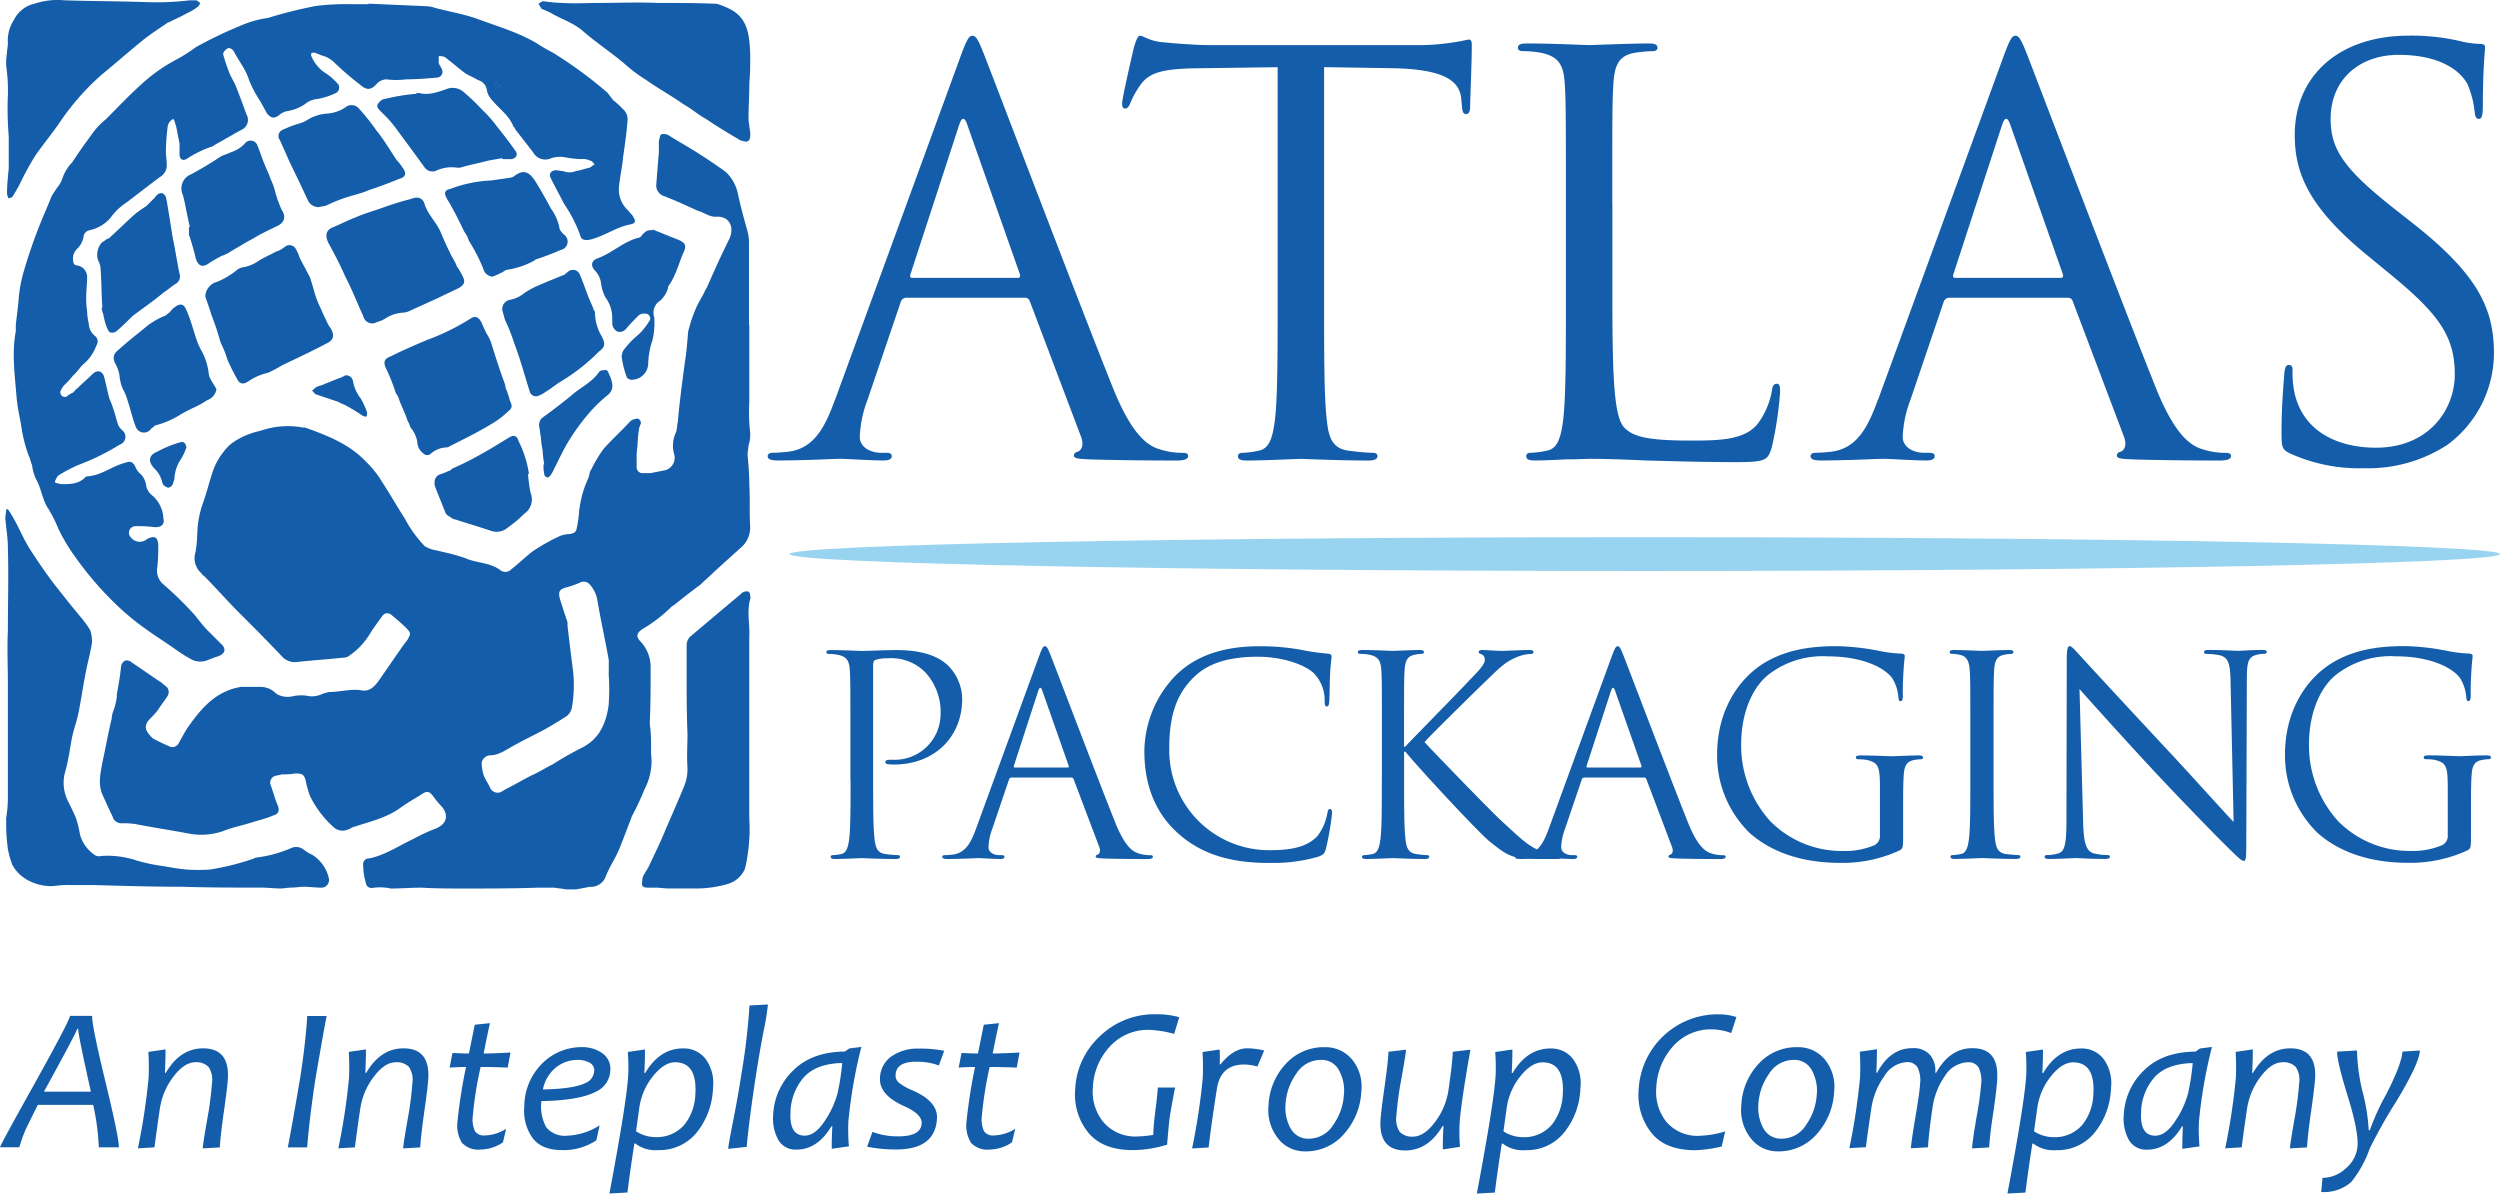
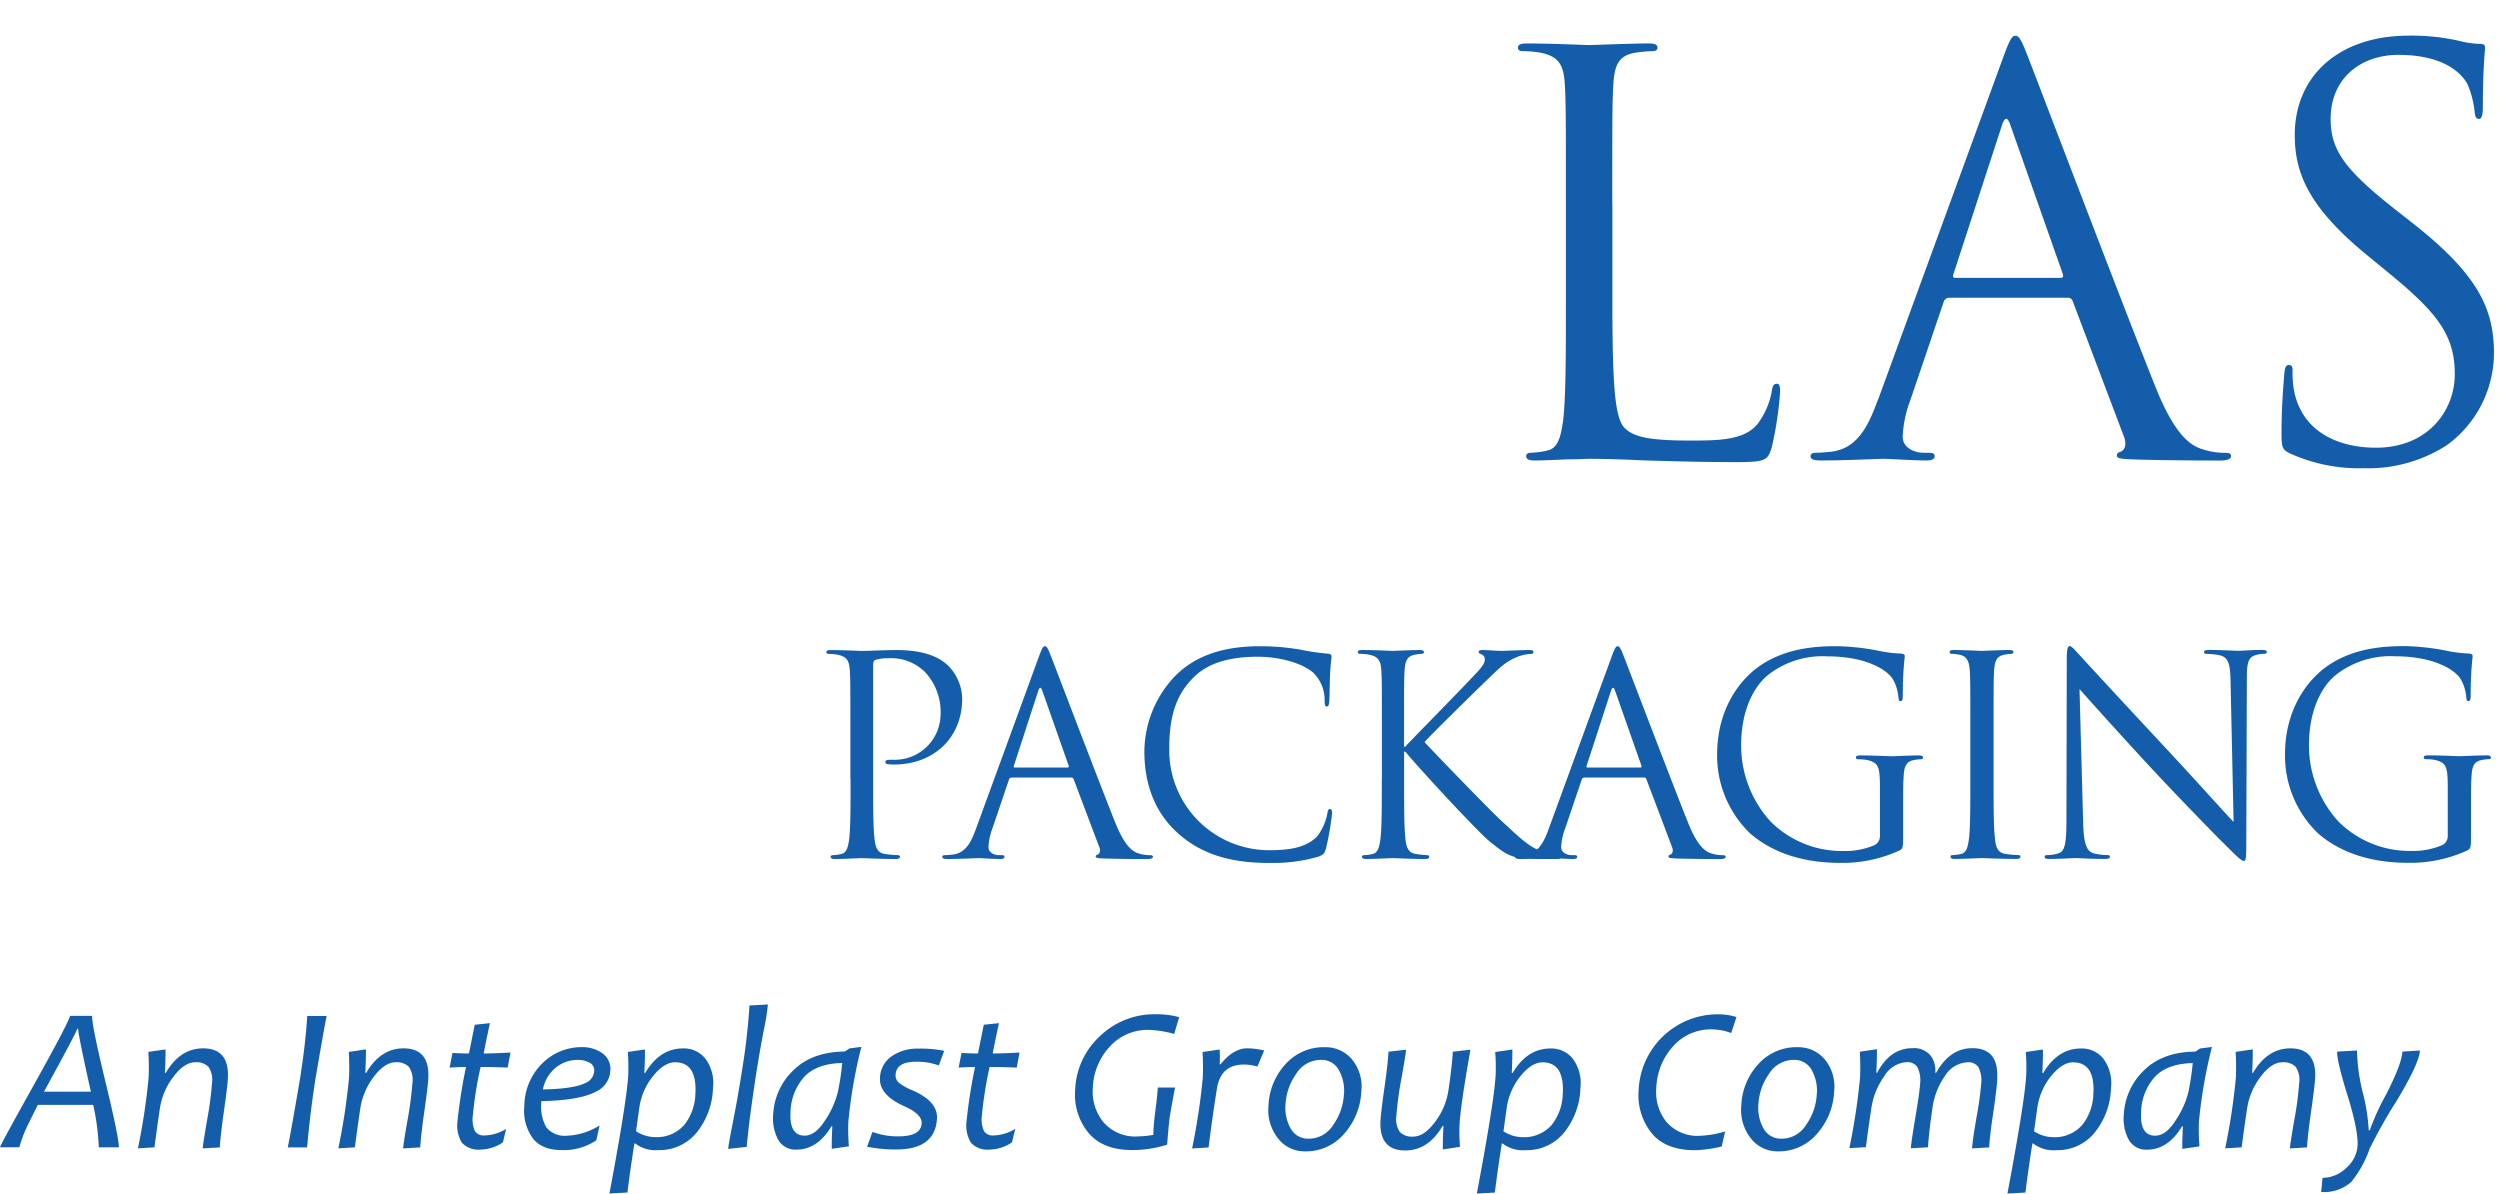
<svg xmlns="http://www.w3.org/2000/svg" width="409.64" height="195.571" viewBox="0 0 409.64 195.571">
  <g id="Layer_x0020_1" transform="translate(0.01 -0.02)">
    <g id="_3063804325392">
-       <path id="Path_1" data-name="Path 1" d="M269.51,88.04c77.38,0,140.12,1.24,140.12,2.77s-62.74,2.77-140.12,2.77-140.12-1.24-140.12-2.77S192.12,88.04,269.51,88.04Z" fill="#98d4f0" fill-rule="evenodd" />
-       <path id="Path_2" data-name="Path 2" d="M136.8,65.53c-1.63,4.52-3.44,7.96-7.59,8.5-.72.09-1.99.18-2.62.18-.45,0-.81.18-.81.54,0,.54.54.72,1.72.72,4.25,0,9.22-.27,10.21-.27s4.88.27,7.05.27c.81,0,1.35-.18,1.35-.72,0-.36-.27-.54-.9-.54h-.9c-1.54,0-3.44-.81-3.44-2.62a18.935,18.935,0,0,1,1.27-6.06l5.43-16a.948.948,0,0,1,.9-.72h19.44a.787.787,0,0,1,.81.54l8.41,22.24c.54,1.44,0,2.26-.54,2.44-.36.09-.63.27-.63.64,0,.54.99.54,2.71.63,6.24.18,12.84.18,14.19.18.99,0,1.81-.18,1.81-.72,0-.45-.36-.54-.9-.54a11.775,11.775,0,0,1-3.62-.54c-1.9-.54-4.52-1.99-7.77-10.03-5.52-13.74-19.71-51.08-21.07-54.51-1.08-2.8-1.45-3.26-1.99-3.26s-.9.54-1.99,3.53L136.81,65.55Zm12.66-19.98c-.27,0-.45-.18-.27-.64l7.96-24.41q.675-2.025,1.35,0l8.59,24.41c.09.36.09.64-.36.64Z" fill="#145daa" />
-       <path id="Path_3" data-name="Path 3" d="M216.94,11.02l11.38.18c8.66.18,10.83,2.26,11.1,4.97l.09,1c.09,1.27.27,1.54.72,1.54.38,0,.65-.36.65-1.18,0-.99.27-7.23.27-9.94,0-.54,0-1.08-.45-1.08-.36,0-1.19.27-2.55.45a36.271,36.271,0,0,1-6.4.45H197.86c-1.08,0-4.52-.18-7.14-.45-2.44-.18-3.34-1.09-3.98-1.09-.36,0-.72,1.18-.9,1.72-.18.72-1.99,8.5-1.99,9.4,0,.54.18.81.45.81.36,0,.63-.18.9-.9a15.391,15.391,0,0,1,1.54-2.8c1.45-2.17,3.62-2.8,9.22-2.89l13.38-.18V49.27c0,8.68,0,15.82-.45,19.62-.36,2.62-.81,4.61-2.62,4.97a14,14,0,0,1-2.71.36c-.54,0-.72.27-.72.54,0,.54.45.72,1.45.72,2.71,0,8.41-.27,8.86-.27s6.13.27,11.1.27c1,0,1.45-.27,1.45-.72,0-.27-.18-.54-.72-.54a39.824,39.824,0,0,1-4.07-.36c-2.7-.36-3.24-2.35-3.51-4.97-.45-3.79-.45-10.94-.45-19.62V11.03Z" fill="#145daa" />
      <path id="Path_4" data-name="Path 4" d="M264.17,33.35c0-14.1,0-16.63.18-19.53.18-3.16.9-4.7,3.53-5.15a21.385,21.385,0,0,1,2.98-.27c.36,0,.72-.18.72-.54,0-.54-.45-.72-1.45-.72-2.71,0-9.31.27-9.76.27s-6.15-.27-10.21-.27c-.99,0-1.45.18-1.45.72,0,.36.36.54.72.54a16.942,16.942,0,0,1,3.07.27c2.98.63,3.71,2.08,3.89,5.15.18,2.89.18,5.42.18,19.53V49.26c0,8.68,0,15.82-.45,19.62-.36,2.62-.81,4.61-2.62,4.97a14,14,0,0,1-2.71.36c-.54,0-.72.27-.72.54,0,.54.45.72,1.45.72,1.36,0,3.34-.09,5.15-.18,1.81,0,3.34-.09,3.71-.09,2.62,0,5.42.09,9.22.27,3.8.09,8.5.27,15.01.27,4.79,0,5.06-.36,5.7-2.44a58.245,58.245,0,0,0,1.36-9.04c0-.99-.09-1.36-.54-1.36-.54,0-.72.45-.81,1.17a12.677,12.677,0,0,1-2.35,5.43c-2.17,2.62-6.15,2.71-10.94,2.71-7.05,0-9.4-.63-10.85-2.08-1.63-1.63-1.99-7.41-1.99-20.7V33.34Z" fill="#145daa" />
      <path id="Path_5" data-name="Path 5" d="M307.69,65.53c-1.63,4.52-3.44,7.96-7.59,8.5-.72.09-1.99.18-2.62.18-.45,0-.82.18-.82.54,0,.54.54.72,1.72.72,4.25,0,9.22-.27,10.21-.27s4.88.27,7.05.27c.81,0,1.36-.18,1.36-.72,0-.36-.27-.54-.9-.54h-.9c-1.54,0-3.44-.81-3.44-2.62a18.936,18.936,0,0,1,1.27-6.06l5.43-16a.948.948,0,0,1,.9-.72H338.8a.787.787,0,0,1,.81.54l8.41,22.24c.54,1.44,0,2.26-.54,2.44-.36.09-.63.27-.63.64,0,.54.99.54,2.71.63,6.24.18,12.84.18,14.19.18.99,0,1.81-.18,1.81-.72,0-.45-.36-.54-.9-.54a11.775,11.775,0,0,1-3.62-.54c-1.9-.54-4.52-1.99-7.77-10.03-5.51-13.74-19.71-51.08-21.06-54.51-1.08-2.8-1.45-3.26-1.99-3.26s-.9.54-1.99,3.53L307.71,65.55Zm12.66-19.98c-.27,0-.45-.18-.27-.64l7.96-24.41c.45-1.35.9-1.35,1.36,0l8.59,24.41c.09.36.09.64-.36.64H320.36Z" fill="#145daa" />
      <path id="Path_6" data-name="Path 6" d="M387.31,76.74a23.8,23.8,0,0,0,13.65-3.8,18.719,18.719,0,0,0,7.68-15.01c0-7.23-2.53-12.84-13.2-21.25l-2.53-1.99c-8.68-6.78-11.03-10.03-11.03-15.19,0-6.6,4.88-10.49,11.12-10.49,8.32,0,10.76,3.8,11.3,4.79a15.536,15.536,0,0,1,1.17,4.52c.09.72.18,1.18.72,1.18.45,0,.63-.63.63-2.08,0-6.15.36-9.13.36-9.58s-.18-.63-.9-.63a14.789,14.789,0,0,1-3.16-.45,35.205,35.205,0,0,0-8.41-.9c-11.48,0-18.71,6.6-18.71,16.27,0,6.15,2.17,11.75,11.75,19.62l4.07,3.34c7.77,6.42,10.4,10.03,10.4,16.27,0,5.79-4.25,12.02-12.93,12.02-6.06,0-12.02-2.53-13.38-9.22a15.988,15.988,0,0,1-.27-3.34c0-.72-.09-.99-.64-.99-.45,0-.63.45-.72,1.45-.09,1.44-.45,5.06-.45,9.58,0,2.44.09,2.8,1.35,3.44a27.436,27.436,0,0,0,12.12,2.44Z" fill="#145daa" />
      <path id="Path_7" data-name="Path 7" d="M139.36,127.64c0,4.35,0,7.93-.22,9.83-.18,1.31-.41,2.31-1.32,2.49a7.048,7.048,0,0,1-1.36.18c-.27,0-.36.14-.36.27,0,.27.23.36.72.36,1.36,0,4.21-.14,4.35-.14.23,0,3.08.14,5.57.14.5,0,.72-.14.72-.36,0-.14-.09-.27-.36-.27a20,20,0,0,1-2.04-.18c-1.36-.18-1.63-1.18-1.77-2.49-.23-1.9-.23-5.48-.23-9.83V109.02c0-.45.09-.77.36-.86a5.627,5.627,0,0,1,1.95-.27,7.88,7.88,0,0,1,6.21,2.27,9.586,9.586,0,0,1,2.53,6.97,7.514,7.514,0,0,1-7.83,7.38c-.95,0-1.22.04-1.22.41,0,.22.27.32.5.32a5.988,5.988,0,0,0,.95.05c6.43,0,11.14-4.35,11.14-10.78a7.854,7.854,0,0,0-2.27-5.39c-.72-.68-2.76-2.58-8.43-2.58-2.08,0-4.71.14-5.71.14-.36,0-3.08-.14-5.12-.14-.5,0-.73.09-.73.36,0,.18.18.27.36.27a8.48,8.48,0,0,1,1.54.14c1.5.32,1.86,1.04,1.95,2.58.09,1.45.09,2.72.09,9.78v7.97Zm20.56,8.15c-.81,2.27-1.72,3.99-3.81,4.26-.36.04-1,.09-1.31.09-.22,0-.41.09-.41.27,0,.27.27.36.86.36,2.13,0,4.62-.14,5.12-.14s2.45.14,3.53.14c.41,0,.68-.09.68-.36,0-.18-.14-.27-.45-.27h-.45c-.77,0-1.72-.41-1.72-1.31a9.7,9.7,0,0,1,.63-3.03l2.72-8.02a.472.472,0,0,1,.45-.36h9.74a.4.4,0,0,1,.41.27l4.21,11.14c.27.72,0,1.13-.27,1.22-.18.04-.32.14-.32.32,0,.27.5.27,1.36.32,3.13.09,6.43.09,7.11.09.5,0,.9-.09.9-.36,0-.23-.18-.27-.45-.27a6.045,6.045,0,0,1-1.81-.27c-.95-.27-2.27-1-3.89-5.03-2.76-6.88-9.87-25.59-10.55-27.31-.54-1.4-.72-1.63-1-1.63s-.45.27-1,1.76L159.92,135.8Zm6.34-10.01c-.13,0-.22-.09-.13-.32l3.98-12.23c.23-.68.46-.68.68,0l4.3,12.23c.05.18.05.32-.18.32Zm41.67,15.63a26.352,26.352,0,0,0,8.15-1.04c.82-.36.91-.45,1.18-1.31a47.64,47.64,0,0,0,1-5.8c0-.36-.09-.68-.32-.68-.27,0-.36.18-.45.68a8.637,8.637,0,0,1-1.68,3.81c-1.81,1.85-4.48,2.26-7.88,2.26a16.36,16.36,0,0,1-16.35-16.58c0-4.62.77-8.65,4.08-11.82,1.59-1.54,4.39-3.3,10.42-3.3,3.98,0,7.47,1.22,9.06,2.58a6.26,6.26,0,0,1,1.9,4.62c0,.63.04.95.36.95.27,0,.36-.27.41-.95s.05-3.17.14-4.66c.09-1.63.22-2.17.22-2.54,0-.27-.09-.46-.59-.5a38.562,38.562,0,0,1-4.62-.68,38.6,38.6,0,0,0-6.57-.54c-6.98,0-11.1,2.13-13.82,4.85a18.078,18.078,0,0,0-5.07,12.36c0,4.3,1.09,9.47,5.48,13.41,3.58,3.22,8.15,4.89,14.95,4.89Zm18.48-13.77c0,4.35,0,7.93-.22,9.83-.18,1.31-.41,2.31-1.31,2.49a7.048,7.048,0,0,1-1.36.18c-.27,0-.36.14-.36.27,0,.27.23.36.73.36,1.36,0,3.99-.14,4.35-.14s2.99.14,5.21.14c.5,0,.73-.14.73-.36,0-.14-.09-.27-.36-.27a15.775,15.775,0,0,1-1.77-.18c-1.36-.18-1.63-1.18-1.77-2.49-.22-1.9-.22-5.48-.22-9.83V123.2h.22c2.17,2.67,11.78,13.04,13.82,14.72,1.95,1.54,3.08,2.54,5.48,2.76,1,.09,1.86.09,3.13.09h2.31c.77,0,1-.14,1-.36,0-.18-.27-.27-.59-.27a8.322,8.322,0,0,1-2.81-.59c-2.17-.9-2.94-1.63-6.75-5.16-1.86-1.72-11.28-11.46-12.46-12.77.95-1.13,8.83-8.83,9.96-9.92,2.04-1.95,3.04-3.08,4.89-3.89a6.707,6.707,0,0,1,2.54-.64c.36,0,.45-.09.45-.32s-.18-.32-.68-.32c-1.13,0-4.12.14-4.35.14-1.09,0-2.49-.14-3.4-.14-.32,0-.54.09-.54.32,0,.18.18.27.41.36a.9.9,0,0,1,.59.95c0,.77-1.18,1.95-2.45,3.26-1.63,1.77-9.83,10.1-10.6,10.96h-.18v-2.72c0-7.07,0-8.33.09-9.78.09-1.59.45-2.35,1.68-2.58a6.917,6.917,0,0,1,1.13-.14c.18,0,.36-.09.36-.27,0-.27-.23-.36-.73-.36-1.36,0-3.99.14-4.39.14-.27,0-2.95-.14-4.98-.14-.5,0-.73.09-.73.36,0,.18.18.27.36.27a8.48,8.48,0,0,1,1.54.14c1.49.32,1.86,1.04,1.95,2.58.09,1.45.09,2.72.09,9.78v7.97Zm27.36,8.15c-.81,2.27-1.72,3.99-3.81,4.26-.36.04-1,.09-1.31.09-.22,0-.41.09-.41.27,0,.27.27.36.86.36,2.13,0,4.62-.14,5.12-.14s2.45.14,3.53.14c.41,0,.68-.09.68-.36,0-.18-.14-.27-.46-.27h-.45c-.77,0-1.72-.41-1.72-1.31a9.464,9.464,0,0,1,.64-3.03l2.72-8.02a.472.472,0,0,1,.45-.36h9.74a.4.4,0,0,1,.41.27l4.21,11.14c.27.72,0,1.13-.27,1.22-.18.04-.32.14-.32.32,0,.27.5.27,1.36.32,3.12.09,6.43.09,7.11.09.5,0,.9-.09.9-.36,0-.23-.18-.27-.45-.27a6.044,6.044,0,0,1-1.81-.27c-.95-.27-2.27-1-3.89-5.03-2.76-6.88-9.87-25.59-10.55-27.31-.54-1.4-.72-1.63-1-1.63s-.45.27-1,1.76L253.77,135.8Zm6.34-10.01c-.13,0-.22-.09-.13-.32l3.98-12.23c.23-.68.45-.68.68,0l4.3,12.23c.05.18.05.32-.18.32Zm47.92,11.14a1.657,1.657,0,0,1-.91,1.59,12.347,12.347,0,0,1-5.16.95,16.486,16.486,0,0,1-11.87-4.85,18.452,18.452,0,0,1-4.8-12.55c0-5.3,1.86-9.42,4.48-11.5a14.454,14.454,0,0,1,9.69-2.99c5.84,0,9.51,1.95,10.64,3.67a6.866,6.866,0,0,1,.95,2.99c.05.41.09.68.32.68.32,0,.41-.23.41-.95a56.649,56.649,0,0,1,.32-6.43c0-.18-.09-.36-.54-.41a21.668,21.668,0,0,1-3.67-.45,38.93,38.93,0,0,0-6.93-.77c-3.49,0-7.97.32-12.05,2.85-4.03,2.54-7.56,7.66-7.56,14.9a17.7,17.7,0,0,0,5.39,12.91c5.03,4.39,11.46,4.85,14.9,4.85a22.368,22.368,0,0,0,9.6-2.04c.54-.32.59-.41.59-2.45v-5.07c0-1.9,0-3.26.09-4.71.09-1.59.45-2.35,1.68-2.58a6.571,6.571,0,0,1,1.13-.13c.18,0,.36-.09.36-.27,0-.27-.23-.36-.72-.36-1.36,0-4.21.14-4.44.14s-3.08-.14-5.12-.14c-.5,0-.72.09-.72.36,0,.18.18.27.36.27a8.495,8.495,0,0,1,1.54.13c1.81.5,2.04,1,2.04,4.67v7.7Zm18.62-17.26c0-7.07,0-8.33.09-9.78.09-1.59.45-2.35,1.67-2.58a6.917,6.917,0,0,1,1.13-.14c.18,0,.36-.09.36-.27,0-.27-.23-.36-.72-.36-1.36,0-4.21.14-4.44.14s-3.08-.14-4.57-.14c-.5,0-.72.09-.72.36,0,.18.18.27.36.27a6.152,6.152,0,0,1,1.4.18c1,.23,1.45,1,1.54,2.54.09,1.45.09,2.72.09,9.78v7.97c0,4.35,0,7.93-.22,9.83-.18,1.31-.41,2.31-1.31,2.49a7.048,7.048,0,0,1-1.36.18c-.27,0-.36.14-.36.27,0,.27.23.36.73.36,1.36,0,4.21-.14,4.44-.14s3.08.14,5.57.14c.5,0,.72-.14.72-.36,0-.14-.09-.27-.36-.27a20,20,0,0,1-2.04-.18c-1.36-.18-1.63-1.18-1.77-2.49-.23-1.9-.23-5.48-.23-9.83v-7.97Zm14.06-6.75c1.45,1.63,6.56,7.34,11.81,13,4.8,5.16,11.31,11.82,11.81,12.27,2.4,2.4,2.95,2.9,3.32,2.9.32,0,.41-.22.41-3.21l.09-26.54c0-2.72.18-3.71,1.68-4.03a3.872,3.872,0,0,1,1.09-.14c.32,0,.5-.13.5-.32,0-.27-.32-.32-.82-.32-1.86,0-3.35.14-3.86.14s-2.67-.14-4.7-.14c-.54,0-.9.04-.9.32,0,.18.05.32.36.32a12.143,12.143,0,0,1,2.21.23c1.4.36,1.72,1.36,1.77,4.3l.5,23.01c-1.45-1.49-6.38-7.02-10.86-11.82-6.97-7.47-13.71-14.77-14.39-15.54-.45-.45-1.23-1.45-1.59-1.45s-.5.5-.5,2.27l-.05,25.95c0,4.12-.23,5.44-1.36,5.75a6.333,6.333,0,0,1-1.85.27c-.23,0-.36.09-.36.27,0,.32.27.36.72.36,2.04,0,3.94-.14,4.36-.14s2.22.14,4.79.14c.54,0,.82-.09.82-.36,0-.18-.14-.27-.36-.27a10.24,10.24,0,0,1-2.26-.27c-1.22-.36-1.68-1.54-1.77-5.25l-.59-21.69Zm60.36,24a1.657,1.657,0,0,1-.91,1.59,12.347,12.347,0,0,1-5.16.95,16.486,16.486,0,0,1-11.87-4.85,18.452,18.452,0,0,1-4.8-12.55c0-5.3,1.86-9.42,4.48-11.5a14.454,14.454,0,0,1,9.69-2.99c5.85,0,9.51,1.95,10.65,3.67a7,7,0,0,1,.95,2.99c.04.41.09.68.32.68.32,0,.41-.23.41-.95a56.649,56.649,0,0,1,.32-6.43c0-.18-.09-.36-.54-.41a21.668,21.668,0,0,1-3.67-.45,38.93,38.93,0,0,0-6.93-.77c-3.49,0-7.97.32-12.05,2.85-4.03,2.54-7.56,7.66-7.56,14.9a17.7,17.7,0,0,0,5.39,12.91c5.03,4.39,11.46,4.85,14.9,4.85a22.368,22.368,0,0,0,9.6-2.04c.54-.32.59-.41.59-2.45v-5.07c0-1.9,0-3.26.09-4.71.09-1.59.45-2.35,1.68-2.58a6.676,6.676,0,0,1,1.13-.13c.18,0,.36-.09.36-.27,0-.27-.23-.36-.72-.36-1.36,0-4.21.14-4.44.14s-3.08-.14-5.12-.14c-.5,0-.73.09-.73.36,0,.18.18.27.36.27a8.495,8.495,0,0,1,1.54.13c1.81.5,2.04,1,2.04,4.67v7.7Z" fill="#145daa" />
      <path id="Path_8" data-name="Path 8" d="M19.47,188.02H16.18a39.414,39.414,0,0,0-.92-6.96H6.2c-.54,1.04-1.01,1.99-1.42,2.84a20.925,20.925,0,0,0-1.62,4.11H-.01q.105-.48,5.75-10.58c3.71-6.68,5.62-10.32,5.72-10.95h3.63q-.075,1.485,2.18,10.8t2.19,10.73Zm-4.59-9.12q-2.13-9.555-2.08-10.32h-.15q-.075.51-5.46,10.32h7.69Zm22.45-2.18c-.04.87-.26,2.65-.64,5.32s-.61,4.68-.68,5.99l-2.8.16c.02-.49.26-2.04.72-4.68a53.932,53.932,0,0,0,.79-5.98,3.816,3.816,0,0,0-.56-2.69,2.771,2.771,0,0,0-2.17-.76c-1.19,0-2.39.78-3.58,2.36a11.311,11.311,0,0,0-2.22,5.2c-.37,2.47-.66,4.6-.89,6.38l-2.71.16a105.536,105.536,0,0,0,1.75-11.57,40.765,40.765,0,0,0-.04-4.23l2.81-.41c.01.97-.02,2.26-.1,3.85h.14q2.355-4.02,6.12-4.02,4.32,0,4.06,4.91ZM53.51,166.5q-.42,2.04-1.82,10.22-.81,5.205-1.27,10.12l-.11,1.19H47.14q.51-2.445,2.02-11.31.915-5.85,1.17-10.22h3.18Zm16.66,10.22c-.04.87-.26,2.65-.64,5.32s-.61,4.68-.68,5.99l-2.8.16c.02-.49.26-2.04.72-4.68a53.932,53.932,0,0,0,.79-5.98,3.816,3.816,0,0,0-.56-2.69,2.771,2.771,0,0,0-2.17-.76c-1.19,0-2.39.78-3.58,2.36a11.311,11.311,0,0,0-2.22,5.2c-.37,2.47-.66,4.6-.89,6.38l-2.71.16a105.536,105.536,0,0,0,1.75-11.57,40.764,40.764,0,0,0-.04-4.23l2.81-.41c.01.97-.02,2.26-.1,3.85h.14q2.355-4.02,6.12-4.02,4.32,0,4.06,4.91ZM82.92,185l-.52,2.2a6.677,6.677,0,0,1-3.63,1.18,3.678,3.678,0,0,1-3.1-1.12,5.46,5.46,0,0,1-.71-3.57,85.429,85.429,0,0,1,1.39-8.84c-.58,0-1.48.03-2.69.1l.47-2.4q1.545.09,2.7.09c.09-.45.41-2.02.95-4.71l2.49-.26c-.25,1.12-.6,2.78-1.03,4.97,1.02,0,2.49-.05,4.4-.16l-.46,2.47c-1.81-.07-3.3-.1-4.44-.1a60.951,60.951,0,0,0-1.27,7.95,4.644,4.644,0,0,0,.35,2.58,1.734,1.734,0,0,0,1.58.69A7.016,7.016,0,0,0,82.91,185Zm17.07-9.55a3.939,3.939,0,0,1-2.24,3.39c-1.8.99-4.82,1.53-9.04,1.6a6.944,6.944,0,0,0,.81,4.32,3.91,3.91,0,0,0,3.41,1.35,10.731,10.731,0,0,0,5.31-1.69l-.54,2.45a9.607,9.607,0,0,1-5.61,1.6q-3.375,0-4.86-2.02a7.67,7.67,0,0,1-1.33-5.13,9.958,9.958,0,0,1,3.04-7.15,9.084,9.084,0,0,1,6.29-2.57,5.708,5.708,0,0,1,3.49,1.02,3.144,3.144,0,0,1,1.28,2.83Zm-2.63.06a1.4,1.4,0,0,0-.74-1.35,4.027,4.027,0,0,0-2.06-.47,5.656,5.656,0,0,0-3.41,1.19,6.1,6.1,0,0,0-2.2,3.65q5.07-.09,7.01-1.07a2.248,2.248,0,0,0,1.39-1.95Zm19.46,2.68a12.121,12.121,0,0,1-2.66,7.38,7.81,7.81,0,0,1-6.29,2.9,5.443,5.443,0,0,1-3.8-1.09h-.13q-.72,4.59-1.14,8.04l-2.95.16q2.865-15.24,3.08-19.45a32.515,32.515,0,0,0-.07-3.74l2.81-.41c.01.91-.02,2.2-.1,3.85h.14q2.385-4.02,6.19-4.02a4.487,4.487,0,0,1,3.71,1.73,6.723,6.723,0,0,1,1.22,4.66Zm-2.88.99c.17-3.4-.93-5.1-3.33-5.1-1.19,0-2.4.76-3.62,2.27a10.65,10.65,0,0,0-2.26,5.28l-.52,3.75a5.823,5.823,0,0,0,3.06.96,5.989,5.989,0,0,0,4.83-1.99,8.435,8.435,0,0,0,1.83-5.18Zm11.88-14.58a41.209,41.209,0,0,1-.72,4.42q-.66,3.45-1.16,6.67-1.2,7.725-1.6,12.25l-3.03.33c.02-.46.29-1.93.78-4.42s.98-5.2,1.44-8.16a108.412,108.412,0,0,0,1.27-10.92l3.02-.16Zm15.31,6.97A80,80,0,0,0,139,183.78a32.14,32.14,0,0,0,.09,4.07l-2.81.41c-.02-.98.02-2.21.09-3.68h-.15q-2.295,3.81-5.73,3.81a3.226,3.226,0,0,1-2.97-1.59,7.318,7.318,0,0,1-.84-4.16,10.732,10.732,0,0,1,3.26-7.2q3.045-3.06,8.48-3.12l.75-.51,1.97-.25Zm-3.14,2.63q-4.2.09-6.24,2.29a9.009,9.009,0,0,0-2.23,5.84c-.13,2.51.65,3.77,2.32,3.77q1.755,0,3.36-2.52a14.629,14.629,0,0,0,2.06-4.56,39.071,39.071,0,0,0,.73-4.82Zm16.71-2-.87,2.4a10.609,10.609,0,0,0-3.77-.61c-2.14,0-3.25.72-3.32,2.15a1.535,1.535,0,0,0,.55,1.3,9.217,9.217,0,0,0,2.26,1.26q4.11,1.8,3.97,4.57c-.17,3.4-2.4,5.09-6.68,5.1a24.311,24.311,0,0,1-4.77-.45l.88-2.43a11.741,11.741,0,0,0,4.23.73c2.48,0,3.76-.71,3.83-2.14.05-.99-.89-1.92-2.83-2.79q-4.14-1.86-4-4.58a4.451,4.451,0,0,1,1.92-3.62,7.4,7.4,0,0,1,4.31-1.25,19.962,19.962,0,0,1,4.28.36ZM166.34,185l-.53,2.2a6.652,6.652,0,0,1-3.63,1.18,3.678,3.678,0,0,1-3.1-1.12,5.522,5.522,0,0,1-.71-3.57,85.431,85.431,0,0,1,1.39-8.84c-.58,0-1.48.03-2.69.1l.47-2.4q1.545.09,2.7.09c.09-.45.41-2.02.95-4.71l2.49-.26c-.25,1.12-.6,2.78-1.03,4.97,1.02,0,2.49-.05,4.4-.16l-.46,2.47c-1.81-.07-3.3-.1-4.44-.1a62.778,62.778,0,0,0-1.27,7.95,4.739,4.739,0,0,0,.35,2.58,1.734,1.734,0,0,0,1.58.69,7.016,7.016,0,0,0,3.51-1.07Zm26.87-18.31-.82,2.74a18.221,18.221,0,0,0-4.11-.66,8.4,8.4,0,0,0-6.47,2.77,10.429,10.429,0,0,0-2.75,6.72,7.891,7.891,0,0,0,1.74,5.64,6.884,6.884,0,0,0,5.66,2.33,18.175,18.175,0,0,0,2.51-.25c0-.24.01-.54.03-.88.04-.77.15-1.91.35-3.44s.31-2.67.35-3.44h2.84c-.15.66-.43,2.19-.85,4.61-.11.69-.26,2.27-.46,4.75a19.116,19.116,0,0,1-5.65.89q-4.92,0-7.28-2.88a9.88,9.88,0,0,1-2.14-6.98,12.594,12.594,0,0,1,4.06-8.81,12.844,12.844,0,0,1,9.14-3.59,13.85,13.85,0,0,1,3.84.48Zm13.93,5.46-1.12,2.63a7.937,7.937,0,0,0-2.2-.33c-2.52,0-4,1.3-4.42,3.9q-.9,5.655-1.37,9.69l-2.71.16a105.536,105.536,0,0,0,1.75-11.57,40.766,40.766,0,0,0-.04-4.23l2.81-.41c.04.9.04,1.72.01,2.43h.13c1.41-1.76,2.87-2.63,4.38-2.63a12.607,12.607,0,0,1,2.77.36Zm15.91,6.66a11.177,11.177,0,0,1-2.76,6.93,8.236,8.236,0,0,1-6.49,2.94,5.493,5.493,0,0,1-4.37-2.09,7.47,7.47,0,0,1-1.59-5.41,10.634,10.634,0,0,1,2.74-6.74,8.393,8.393,0,0,1,6.53-2.83,5.629,5.629,0,0,1,4.37,1.95,7,7,0,0,1,1.58,5.25Zm-2.84.48a6.865,6.865,0,0,0-.85-3.95,3.19,3.19,0,0,0-2.95-1.65,4.757,4.757,0,0,0-4.05,2.31,9.5,9.5,0,0,0-1.73,5,6.919,6.919,0,0,0,.86,3.96,3.246,3.246,0,0,0,2.98,1.64,4.705,4.705,0,0,0,4.01-2.31,9.46,9.46,0,0,0,1.72-5ZM240.93,172q-1.62,9.2-1.78,12.2a29.772,29.772,0,0,0,.07,3.74l-2.81.42c-.02-.97.02-2.26.1-3.85h-.14q-2.355,4.02-6.12,4.02c-2.87,0-4.23-1.64-4.06-4.91.05-.87.26-2.64.64-5.31s.61-4.65.67-5.96l2.88-.33c-.02.47-.28,2.05-.76,4.74a53.074,53.074,0,0,0-.82,6.05,3.83,3.83,0,0,0,.56,2.69,2.771,2.771,0,0,0,2.17.76c1.2,0,2.4-.79,3.58-2.37a11.287,11.287,0,0,0,2.21-5.19c.4-2.69.65-4.81.72-6.35l2.87-.33Zm18.02,6.2a12.121,12.121,0,0,1-2.66,7.38,7.81,7.81,0,0,1-6.29,2.9,5.46,5.46,0,0,1-3.8-1.09h-.13q-.72,4.59-1.14,8.04l-2.95.16q2.865-15.24,3.08-19.45a32.517,32.517,0,0,0-.07-3.74l2.81-.41c.01.91-.02,2.2-.1,3.85h.14c1.59-2.68,3.66-4.02,6.19-4.02a4.487,4.487,0,0,1,3.71,1.73,6.723,6.723,0,0,1,1.22,4.66Zm-2.88.99c.17-3.4-.93-5.1-3.33-5.1-1.19,0-2.4.76-3.62,2.27a10.65,10.65,0,0,0-2.26,5.28l-.52,3.75a5.823,5.823,0,0,0,3.06.96,5.989,5.989,0,0,0,4.83-1.99,8.5,8.5,0,0,0,1.83-5.18Zm28.45-12.53-.86,2.63a9.4,9.4,0,0,0-3.11-.6,8.254,8.254,0,0,0-6.46,2.82,10.74,10.74,0,0,0-2.71,6.82,7.788,7.788,0,0,0,1.67,5.53,6.708,6.708,0,0,0,5.55,2.26,16.2,16.2,0,0,0,4.07-.71l-.57,2.47a21.988,21.988,0,0,1-4.33.61c-3.28,0-5.68-.95-7.2-2.87a9.91,9.91,0,0,1-2.08-6.95,12.986,12.986,0,0,1,13.13-12.45,10,10,0,0,1,2.91.45Zm16.01,12.15a11.177,11.177,0,0,1-2.76,6.93,8.236,8.236,0,0,1-6.49,2.94,5.493,5.493,0,0,1-4.37-2.09,7.474,7.474,0,0,1-1.6-5.41,10.634,10.634,0,0,1,2.74-6.74,8.393,8.393,0,0,1,6.53-2.83,5.629,5.629,0,0,1,4.37,1.95,7,7,0,0,1,1.58,5.25Zm-2.84.48a6.866,6.866,0,0,0-.85-3.95,3.19,3.19,0,0,0-2.95-1.65,4.757,4.757,0,0,0-4.05,2.31,9.5,9.5,0,0,0-1.73,5,6.92,6.92,0,0,0,.86,3.96,3.236,3.236,0,0,0,2.98,1.64,4.705,4.705,0,0,0,4.01-2.31,9.46,9.46,0,0,0,1.72-5Zm29.57-2.56q-.105,1.86-.67,5.65c-.38,2.53-.6,4.42-.66,5.65l-2.8.16c.04-.85.29-2.56.73-5.14a52.356,52.356,0,0,0,.75-5.36,4.943,4.943,0,0,0-.43-2.79,1.953,1.953,0,0,0-1.77-.82,4.578,4.578,0,0,0-3.69,2.18,11.9,11.9,0,0,0-2.09,5.37q-.6,4.035-.72,6.38l-2.81.16c.04-.74.29-2.43.74-5.09s.71-4.46.76-5.41a4.858,4.858,0,0,0-.43-2.79,1.946,1.946,0,0,0-1.76-.82,4.586,4.586,0,0,0-3.66,2.29,12.03,12.03,0,0,0-2.13,5.26q-.6,4-.89,6.38l-2.71.16a105.536,105.536,0,0,0,1.75-11.57,40.767,40.767,0,0,0-.04-4.23l2.81-.41c0,1.08-.03,2.36-.1,3.85h.14q2.115-4.02,5.78-4.02a3.555,3.555,0,0,1,2.9,1.13,4,4,0,0,1,.83,2.89h.15q2.265-4.02,5.92-4.02,4.335,0,4.08,4.91Zm18.63,1.47a12.121,12.121,0,0,1-2.66,7.38,7.8,7.8,0,0,1-6.29,2.9,5.46,5.46,0,0,1-3.8-1.09h-.13q-.72,4.59-1.14,8.04l-2.95.16q2.865-15.24,3.08-19.45a32.517,32.517,0,0,0-.07-3.74l2.81-.41c.01.91-.02,2.2-.1,3.85h.14c1.59-2.68,3.66-4.02,6.19-4.02a4.487,4.487,0,0,1,3.71,1.73,6.723,6.723,0,0,1,1.22,4.66Zm-2.88.99c.17-3.4-.93-5.1-3.33-5.1-1.19,0-2.4.76-3.62,2.27a10.65,10.65,0,0,0-2.26,5.28l-.52,3.75a5.823,5.823,0,0,0,3.06.96,5.989,5.989,0,0,0,4.83-1.99,8.5,8.5,0,0,0,1.83-5.18Zm19.42-7.61a80,80,0,0,0-2.13,12.21,32.14,32.14,0,0,0,.09,4.07l-2.81.41c-.02-.98.02-2.21.09-3.68h-.15q-2.295,3.81-5.73,3.81a3.237,3.237,0,0,1-2.97-1.59,7.238,7.238,0,0,1-.83-4.16,10.732,10.732,0,0,1,3.26-7.2q3.045-3.06,8.48-3.12l.75-.51,1.97-.25Zm-3.14,2.63q-4.2.09-6.24,2.29a8.957,8.957,0,0,0-2.23,5.84c-.13,2.51.65,3.77,2.32,3.77,1.17,0,2.29-.84,3.35-2.52a14.628,14.628,0,0,0,2.06-4.56,39.076,39.076,0,0,0,.73-4.82Zm20.04,2.51c-.04.87-.26,2.65-.64,5.32s-.61,4.68-.68,5.99l-2.8.16c.02-.49.26-2.04.72-4.68a53.936,53.936,0,0,0,.79-5.98,3.816,3.816,0,0,0-.56-2.69,2.771,2.771,0,0,0-2.17-.76c-1.19,0-2.39.78-3.58,2.36a11.417,11.417,0,0,0-2.22,5.2c-.37,2.47-.66,4.6-.89,6.38l-2.7.16a105.536,105.536,0,0,0,1.75-11.57,40.767,40.767,0,0,0-.04-4.23l2.81-.41c.01.97-.02,2.26-.1,3.85h.14q2.355-4.02,6.12-4.02,4.32,0,4.06,4.91Zm17.18-4.58q-.105,2.115-3.86,8.33a82.535,82.535,0,0,0-4.37,7.75,18,18,0,0,1-3.04,5.49,6.713,6.713,0,0,1-4.91,1.62l.22-2.31a5.619,5.619,0,0,0,3.87-1.61,5.3,5.3,0,0,0,1.87-3.66c.09-1.68-.46-4.41-1.64-8.22s-1.75-6.21-1.7-7.2l3.25-.18a30.753,30.753,0,0,0,.94,6.87,31.034,31.034,0,0,1,.98,6.19h.18a38.194,38.194,0,0,1,2.68-5.87c1.71-3.34,2.59-5.68,2.66-7.01l2.87-.18Z" fill="#145daa" />
-       <path id="Path_9" data-name="Path 9" d="M122.77,53.21V65.87a30.568,30.568,0,0,0,.14,5.06,5.492,5.492,0,0,1-.28,2.11c0,.42-.14.98-.14,1.55.14,1.55.28,3.24.28,4.78.14,2.25,0,4.5.14,6.89a4.335,4.335,0,0,1-1.55,3.52c-1.41,1.27-2.81,2.53-4.36,3.94-.7.71-1.55,1.41-2.25,2.11-1.55,1.12-2.95,2.25-4.36,3.37a1.933,1.933,0,0,0-.56.42,23.49,23.49,0,0,1-4.64,3.52c-.98.7-.98,1.27-.14,2.11a6.141,6.141,0,0,1,1.55,4.08c0,2.95,0,6.05-.14,9.14,0,.42.14.98.14,1.55.14,1.4,0,2.95.14,4.36a9.8,9.8,0,0,1-1.12,4.92,44.254,44.254,0,0,1-2.11,4.5c0,.14-.14.28-.14.42-.56,1.41-1.12,2.95-1.69,4.36a18.336,18.336,0,0,1-1.12,2.39,23.929,23.929,0,0,0-1.27,2.53,2.59,2.59,0,0,1-2.67,1.83c-.7.14-1.4.28-2.25.42H92.68c-.56-.14-1.12-.14-1.83-.28H88.18c-4.08.14-8.01.14-12.09.14-2.39,0-4.64,0-7.03-.14-1.69,0-3.37.14-4.92.14-.28,0-.7-.14-.98-.14a7.97,7.97,0,0,0-1.83,0c-.7.14-1.27,0-1.41-.85a10.526,10.526,0,0,1-.42-2.81.94.94,0,0,1,.98-1.13c2.67-.56,4.92-2.11,7.31-3.23a29.187,29.187,0,0,1,3.66-1.69c1.69-.7,2.11-2.11.98-3.51a15.21,15.21,0,0,1-1.41-1.69c-.7-.98-1.12-.98-2.11-.28-1.13.7-2.39,1.41-3.52,2.25-2.25,1.55-4.78,2.11-7.31,2.95-.28,0-.56.28-.98.42a2.187,2.187,0,0,1-2.53-.42,16.63,16.63,0,0,1-3.8-5.07,17.047,17.047,0,0,1-.7-2.53c-.28-.98-.56-1.12-1.69-1.12a11.369,11.369,0,0,1-2.25.14c-.28.14-.7.14-1.12.28a1.155,1.155,0,0,0-.7,1.4c.42,1.12.7,2.25,1.12,3.24s.28,1.55-.7,1.83c-1.27.56-2.67.85-3.94,1.27-1.41.42-2.81.7-4.22,1.27a10.911,10.911,0,0,1-5.62.42c-2.95-.56-5.76-.98-8.72-1.55a12.92,12.92,0,0,0-2.39-.14,1.483,1.483,0,0,1-1.41-1.13c-.56-1.12-1.12-2.39-1.69-3.66-.7-1.69-.28-3.37,0-5.06.56-2.53.98-4.92,1.55-7.31a4.148,4.148,0,0,1,.28-1.27,10.432,10.432,0,0,0,.56-2.25v-.42c.28-1.55.56-3.1.7-4.64.28-.98.98-1.27,1.83-.56,1.69,1.12,3.24,2.25,4.78,3.24.28.28.7.56.98.84a1.288,1.288,0,0,1,0,1.41c-.56.84-1.12,1.55-1.55,2.25a13.793,13.793,0,0,1-1.27,1.41c-.7.7-.98,1.4-.42,2.25a5.23,5.23,0,0,0,.84.98,30.4,30.4,0,0,0,2.95,1.41,1.15,1.15,0,0,0,1.27-.56c.56-.98.98-1.83,1.55-2.67,1.97-2.81,4.08-5.34,7.45-6.33.42-.14.7-.14,1.12-.28h3.09a3.6,3.6,0,0,1,2.81,1.12,3.548,3.548,0,0,0,2.67.42,6.346,6.346,0,0,1,2.81,0,4.178,4.178,0,0,0,1.83-.28,5.29,5.29,0,0,1,1.41-.42c1.69,0,3.52-.56,5.2-.28,1.41.28,2.25-.7,2.95-1.69,1.27-1.83,2.53-3.66,3.8-5.49.28-.42.56-.7.84-1.12.56-.98.56-1.13-.28-1.97-.7-.7-1.55-1.41-2.39-2.11a.957.957,0,0,0-1.41.14c-.84,1.12-1.54,2.11-2.25,3.24a11.327,11.327,0,0,1-3.09,3.23,1.59,1.59,0,0,1-1.12.42c-2.53.28-4.92.42-7.46.7a2.821,2.821,0,0,1-2.53-.85c-2.25-2.39-4.64-4.78-7.03-7.17-1.97-1.97-3.8-4.08-5.77-6.05-.28-.14-.42-.42-.56-.56a3.267,3.267,0,0,1-.85-3.37,21.027,21.027,0,0,0,.28-2.95,16.253,16.253,0,0,1,.98-5.2c.7-1.97,1.12-3.94,1.83-5.76a11.245,11.245,0,0,1,2.53-3.66,10.945,10.945,0,0,1,3.37-1.83c.7-.28,1.55-.42,2.39-.71a13.852,13.852,0,0,1,6.33-.28h.28c3.52,1.26,7.17,2.67,9.84,5.48a16.99,16.99,0,0,1,2.81,3.52c1.27,1.97,2.39,3.94,3.66,5.91a20.092,20.092,0,0,0,3.24,4.5,4.882,4.882,0,0,0,1.27.56c.56.14,1.26.28,1.83.42a33.686,33.686,0,0,1,3.52.98c1.83.84,4.08.7,5.76,1.97a1.332,1.332,0,0,0,1.83-.14c1.27-.98,2.39-2.11,3.52-2.95a31.575,31.575,0,0,1,4.22-2.39,4.321,4.321,0,0,1,1.83-.42c.7-.14.98-.28,1.12-.84a21.379,21.379,0,0,0,.42-2.95,17.419,17.419,0,0,1,1.55-5.48c.14-.42.14-.98.42-1.27a20.145,20.145,0,0,1,2.11-3.51c1.4-1.55,2.95-2.95,4.36-4.5.28-.14.42-.28.7-.28.56-.28.98.14.98.7-.14.28-.14.42-.28.7a21.027,21.027,0,0,0-.28,2.95,13.753,13.753,0,0,0-.14,2.39v1.13a.957.957,0,0,0,.98.98h1.27l2.11-.42a2.118,2.118,0,0,0,1.83-2.53,5.134,5.134,0,0,1,.28-3.8c.14-.42.14-1.13.28-1.69.28-3.24.7-6.33,1.13-9.56.28-1.69.42-3.52.56-5.2.14-.56.28-.98.42-1.54.28-.85.56-1.55.84-2.25.42-.98.98-1.83,1.4-2.67.14-.42.42-.7.56-1.12,1.12-2.53,2.25-5.06,3.52-7.59.84-1.83.14-3.66-1.97-3.66-1.27.14-2.11-.7-3.24-.98-1.83-.85-3.66-1.69-5.49-2.39a1.821,1.821,0,0,1-1.26-1.97c.14-1.83.28-3.52.42-5.2V23.15c.14-.42.14-.98.42-1.13a1.613,1.613,0,0,1,1.13.14c1.54.98,3.09,1.83,4.64,2.81s3.23,2.11,4.78,3.23a6.83,6.83,0,0,1,1.97,3.52c.42,1.97.98,4.08,1.55,6.05a8.274,8.274,0,0,1,.28,1.97v13.5h0ZM99.71,110.3a33.944,33.944,0,0,1,0,5.34c-.42,2.95-1.55,5.49-4.36,6.89a56.057,56.057,0,0,0-4.92,2.81c-.28.14-.42.14-.56.28-.84.42-1.69.98-2.67,1.4-1.41.7-2.81,1.55-4.22,2.25-.28.14-.7.42-.98.56a1.361,1.361,0,0,1-1.69-.7c-.28-.7-.85-1.41-1.12-2.25a8.281,8.281,0,0,1-.28-1.83,1.485,1.485,0,0,1,1.27-1.26c1.41,0,2.39-.7,3.66-1.41,1.69-.98,3.52-1.83,5.34-2.81,1.27-.7,2.39-1.41,3.52-2.11a2.317,2.317,0,0,0,.98-1.41,20.951,20.951,0,0,0,.14-6.61c-.28-2.25-.56-4.5-.84-6.89v-.56c-.42-1.27-.85-2.53-1.27-3.94-.28-1.12,0-1.55,1.27-1.83a17.078,17.078,0,0,0,1.97-.7,1.31,1.31,0,0,1,1.69.28,5.257,5.257,0,0,1,1.27,2.81c.56,3.24,1.26,6.33,1.83,9.56v2.11ZM60.34.62c3.23.14,6.33.28,9.56.42a5.112,5.112,0,0,1,1.41.28c2.11.56,4.5.98,6.61,1.69,3.38,1.27,6.89,2.25,9.98,4.08a28.273,28.273,0,0,0,2.67,1.55,70.194,70.194,0,0,1,9,6.61c.28.42.56.7.84,1.13a15.861,15.861,0,0,1,1.69,1.55,2.192,2.192,0,0,1,.7,1.97c-.14,1.97-.42,3.8-.7,5.77-.14,1.69-.56,3.37-.7,5.2a4.6,4.6,0,0,0,1.55,3.66c.28.42.7.7.84,1.12.42.56.28.98-.42,1.12-2.39.42-4.36,1.97-6.75,2.53-.84.14-1.41,0-1.55-.7a22.6,22.6,0,0,0-2.67-5.2c-.7-1.4-1.41-2.67-2.11-4.08-.42-.7-.14-1.27.7-1.41.42,0,.84.14,1.27.14a2.755,2.755,0,0,0,2.11,0c.84-.14,1.55-.42,2.25-.56.28-.14.56-.42.84-.56-.28-.14-.42-.56-.7-.56a2.787,2.787,0,0,0-1.55-.28,15.547,15.547,0,0,1-2.53-.28,4.635,4.635,0,0,0-2.39.14,2.27,2.27,0,0,1-2.95-.98c-.98-1.27-1.97-2.53-2.95-3.8,0-.14-.14-.28-.28-.42-.7-1.83-2.25-2.81-3.52-4.36a3.188,3.188,0,0,1-.84-1.69,1.968,1.968,0,0,0-1.41-1.55c-.7-.42-1.4-.7-2.11-1.12-1.12-.84-2.25-1.83-3.37-2.67a2.382,2.382,0,0,0-.98-.14v1.13c.14.42.42.7.56,1.12a.958.958,0,0,1-.84,1.27c-1.69.14-3.37.28-5.06.28a12.535,12.535,0,0,1-3.24,0,2.291,2.291,0,0,0-1.55.7c-.98,1.12-1.69,1.12-2.81.14a50.61,50.61,0,0,1-4.08-3.51,4.514,4.514,0,0,0-2.25-1.27c-.28-.14-.7-.28-.98-.42h-.56a.636.636,0,0,0,0,.7,6.093,6.093,0,0,0,2.53,2.81,10.492,10.492,0,0,1,1.83,1.69,1.011,1.011,0,0,1-.42,1.41,11.384,11.384,0,0,1-3.09.98,3.577,3.577,0,0,0-1.97.84,6.984,6.984,0,0,1-2.81,1.12,2.726,2.726,0,0,0-1.27.56c-.84.7-1.4.7-2.11-.14-.42-.7-.84-1.55-1.27-2.25a18.626,18.626,0,0,1-1.69-3.24c-.56-1.83-1.69-3.09-2.53-4.78-.28-.28-.56-.56-.98-.42-.42.28-.84.7-.7,1.12a29.628,29.628,0,0,0,1.12,3.24c.28.56.7,1.27.98,1.97.56,1.41,1.12,2.95,1.69,4.5a1.784,1.784,0,0,1-.84,2.53c-1.55.84-2.95,1.69-4.5,2.53l-.14.14a17.894,17.894,0,0,0-4.36,2.11c-.56.28-.98.14-1.13-.56V23.55c-.14-.7-.28-1.41-.42-2.11a6.509,6.509,0,0,0-.42-1.55c0-.42-.28-.42-.56-.14a1.728,1.728,0,0,0-.56,1.12,37.268,37.268,0,0,0-.28,3.94c0,.7.14,1.41.14,2.11a2.2,2.2,0,0,1-1.12,2.11c-1.69,1.27-3.52,2.67-5.34,4.08a10.161,10.161,0,0,0-2.81,2.67,6.376,6.376,0,0,1-3.37,1.97,1.189,1.189,0,0,0-.98.98,3.494,3.494,0,0,1-1.12,2.11,2.261,2.261,0,0,0-.56,2.11.6.6,0,0,0,.56.56,1.911,1.911,0,0,1,1.69,2.11c0,.98-.14,1.97-.14,2.95a13.7,13.7,0,0,0,.14,2.39,11.01,11.01,0,0,0,.28,2.11,2.713,2.713,0,0,0,.98,1.97,1.129,1.129,0,0,1,.28,1.55,7.141,7.141,0,0,1-1.97,2.95c-.7.56-1.13,1.4-1.83,1.97a14.04,14.04,0,0,1-1.41,1.55,3.048,3.048,0,0,0-.7,1.12.747.747,0,0,0,.98.84,4.756,4.756,0,0,1,1.13-.7c.28-.28.42-.56.7-.7.84-.84,1.69-1.55,2.39-2.25.84-.85,1.69-.56,1.97.42.28,1.12.56,2.39.84,3.51a13.8,13.8,0,0,1,.56,1.41c.28.84.56,1.83.84,2.81a2.511,2.511,0,0,0,.7.98,1.363,1.363,0,0,1-.42,2.39,38.6,38.6,0,0,1-6.89,3.37,27.9,27.9,0,0,0-2.95,1.55c-.14.14-.42.28-.42.42-.14.28-.42.7-.28.84s.56.14.84.28c0,0,0-.14.14,0,1.55,0,2.95,0,4.08-1.27h.14c2.39-.14,4.08-1.69,6.33-2.25.84-.28,1.12-.14,1.55.56a3.048,3.048,0,0,0,.7,1.12,3.156,3.156,0,0,1,1.12,2.11,2.781,2.781,0,0,0,1.13,1.69,5.263,5.263,0,0,1,1.69,3.66c.28.98-.42,1.55-1.55,1.41a22.83,22.83,0,0,0-3.09-.14,1.073,1.073,0,0,0-.7,1.82,1.831,1.831,0,0,0,2.67.28c1.12-.56,1.69-.42,1.83.84a30.791,30.791,0,0,1-.14,3.66,3,3,0,0,0,.84,2.81,58.915,58.915,0,0,1,5.2,5.06c.7.85,1.41,1.83,2.25,2.67l2.11,2.11c.98.85.7,1.69-.56,2.11-.56.14-1.12.42-1.55.56a3.179,3.179,0,0,1-2.53,0,22.957,22.957,0,0,1-2.53-1.55c-1.55-1.13-3.37-2.25-4.92-3.37A44.277,44.277,0,0,1,20.01,100a54.2,54.2,0,0,1-7.59-8.58,30.656,30.656,0,0,1-2.81-4.64A24.225,24.225,0,0,0,7.92,83.4C6.94,82,6.8,80.17,5.95,78.62a6.767,6.767,0,0,1-.7-2.39c-.28-.56-.28-1.12-.56-1.55a24.192,24.192,0,0,1-1.27-5.2c-.28-1.41-.56-2.81-.7-4.22-.28-3.66-.84-7.31-.14-10.97V53.16c.14-1.12.28-2.25.42-3.51a23.234,23.234,0,0,1,.7-4.5c.7-2.53,1.55-5.06,2.53-7.59.7-1.83,1.55-3.66,2.25-5.48.28-.42.56-.84.84-1.27a4.591,4.591,0,0,0,.84-1.41,7.085,7.085,0,0,1,1.69-2.81c.98-1.55,2.11-3.09,3.24-4.64a11.746,11.746,0,0,1,2.25-2.39c2.11-2.11,4.08-4.22,6.33-6.19a27.051,27.051,0,0,1,5.62-3.8A31.964,31.964,0,0,0,32.1,7.74a68.126,68.126,0,0,1,7.31-3.51,16.927,16.927,0,0,1,4.5-1.27A71.451,71.451,0,0,1,51.79.99,40.8,40.8,0,0,1,57.7.71h2.67V.57h0ZM82,13.98c-.28-.28-.42-.42-.56-.42s-.28.14-.42.28c.14.14.28.42.42.42.14.14.28-.14.56-.28ZM1.28,83.45A20.972,20.972,0,0,1,2.4,85.28c.84,1.55,1.55,3.24,2.53,4.78,1.27,1.97,2.53,3.8,3.8,5.49,1.55,1.97,3.09,3.94,4.64,5.76a17.071,17.071,0,0,1,1.4,1.97,5.467,5.467,0,0,1,.28,2.11c-.28,1.83-.84,3.66-1.13,5.48-.42,2.11-.7,4.22-1.12,6.19-.28,1.27-.7,2.39-.98,3.66-.14.7-.28,1.55-.42,2.39a36.956,36.956,0,0,1-.84,3.8,6.693,6.693,0,0,0,.56,4.36c.42.84.84,1.69,1.27,2.67a16.494,16.494,0,0,1,.7,2.81,5.966,5.966,0,0,0,2.25,3.24,1.356,1.356,0,0,0,1.27.28,15.124,15.124,0,0,1,5.62.7,27.414,27.414,0,0,0,4.64.98,35.533,35.533,0,0,0,3.8.56,31.894,31.894,0,0,0,3.66,0,42.042,42.042,0,0,0,7.31-1.83.434.434,0,0,1,.28-.14,20.233,20.233,0,0,0,5.76-1.55,1.967,1.967,0,0,1,2.11.28,7.178,7.178,0,0,0,1.41.84,6.157,6.157,0,0,1,2.67,3.8,1.259,1.259,0,0,1-1.41,1.55c-.84,0-1.83-.14-2.67-.14-.7,0-1.4.14-2.11.14-.56,0-1.12.14-1.69.14-1.12,0-2.11-.14-3.23-.14-4.36,0-8.58,0-12.94-.14-4.78,0-9.7-.14-14.48-.28h-3.8a15.336,15.336,0,0,0-2.53.14c-2.53.28-5.77-.98-7.03-3.52a17.047,17.047,0,0,1-.7-2.53A32.2,32.2,0,0,1,1,135.47v-1.41a21.111,21.111,0,0,0,.28-3.09V111.98c0-2.95-.14-5.77,0-8.58,0-4.5.14-9,0-13.64,0-1.55-.28-3.24-.42-4.78,0-.56.14-.98.14-1.41a.489.489,0,0,1,.28-.14h0Zm106.03,62.02h-.98c-.42,0-.98,0-1.13-.42a4.863,4.863,0,0,1,.14-1.41c.28-.56.7-1.12.98-1.69.98-2.11,1.97-4.08,2.81-6.19.98-2.25,1.97-4.5,2.95-6.89a7.582,7.582,0,0,0,.56-3.09c-.14-1.83,0-3.66,0-5.49-.14-3.37-.14-6.75-.14-9.98v-4.64a1.966,1.966,0,0,1,.84-1.55q4-3.375,8.02-6.75a1.279,1.279,0,0,1,.7-.42c.56-.14.84.14.84.56,0,.28.14.42,0,.7-.56,2.11,0,4.22-.14,6.33v28.55c0,1.4.14,2.95,0,4.5a27.986,27.986,0,0,1-.7,4.78,4.446,4.446,0,0,1-2.95,2.53,18.8,18.8,0,0,1-5.62.7h-3.94c-.7,0-1.55-.14-2.25-.14h0ZM10.56.07c4.36.14,8.58.14,12.94.28A45.893,45.893,0,0,0,31.09.07h1.12c.14.14.42.28.56.42a1.061,1.061,0,0,1-.28.56,7.8,7.8,0,0,1-1.83,1.12c-.98.56-1.97.98-2.81,1.41-.28.14-.42.14-.56.28-1.27.85-2.53,1.69-3.8,2.67-2.25,1.83-4.5,3.8-6.89,5.77a40.652,40.652,0,0,0-6.89,7.88c-1.27,1.83-2.67,3.52-3.94,5.34a49.05,49.05,0,0,0-2.53,4.64c-.28.56-.7,1.27-1.12,1.97-.14.28-.42.28-.7.42a1.99,1.99,0,0,1-.28-.84c0-1.27.14-2.67.28-4.08V22.29a52.1,52.1,0,0,1-.14-6.61A29.01,29.01,0,0,0,1,10.76a10.7,10.7,0,0,1,.14-2.11c0-.56.14-.98.14-1.55a6.209,6.209,0,0,1,.98-3.8A4.992,4.992,0,0,1,5.63.63,11.9,11.9,0,0,1,10.55.07h0ZM122.92,8.93c0,1.55,0,3.09-.14,4.64,0,1.97-.14,3.94-.14,5.91,0,.42.14.98.14,1.41a4.8,4.8,0,0,1,.14,1.41c0,.7-.42,1.12-1.12.84a2.091,2.091,0,0,1-.98-.42c-1.69-.98-3.52-2.11-5.2-3.24-1.27-.7-2.39-1.69-3.66-2.39-1.97-1.41-4.08-2.53-6.05-3.94a24.209,24.209,0,0,1-3.09-2.25c-2.39-2.11-5.06-3.8-7.45-5.91C93.82,3.72,92,3.16,90.31,2.18a15.572,15.572,0,0,0-1.55-.7c-.28-.28-.28-.56-.56-.84.28-.14.56-.42.84-.42A25.3,25.3,0,0,0,92.13.5c1.97.14,4.08,0,6.05,0,3.09,0,6.33-.14,9.42,0,3.23,0,6.47,0,9.84.14a13.238,13.238,0,0,1,2.11.84c3.09,1.55,3.24,4.5,3.37,7.45h0ZM33.63,48.58a2.572,2.572,0,0,1,1.97-2.39,13.606,13.606,0,0,0,3.09-1.83,2.087,2.087,0,0,1,1.27-.56,6.65,6.65,0,0,0,2.11-.84c.98-.7,2.11-1.12,3.09-1.69a4.321,4.321,0,0,0,1.55-.84,1.174,1.174,0,0,1,1.69.28,7.342,7.342,0,0,1,.7,1.55c.56,1.12,1.12,2.11,1.69,3.23.28.84.56,1.83.84,2.81a17.191,17.191,0,0,0,.98,2.39c.28.7.56,1.27.84,1.83a5.964,5.964,0,0,0,.7,1.27c.7,1.13.56,1.97-.7,2.53-2.39,1.27-4.78,2.39-7.17,3.52a21.285,21.285,0,0,1-2.39,1.27,9.282,9.282,0,0,0-3.23,1.41c-.85.56-1.41.42-1.83-.42a34.3,34.3,0,0,1-1.55-3.09,16.8,16.8,0,0,0-1.12-2.81c-.14-.42-.28-.98-.42-1.41-.28-.98-.7-2.11-1.13-3.24-.28-.98-.7-2.11-.98-2.95h0ZM68.08,32.41a1.306,1.306,0,0,1,1.41.84c.56,1.97,2.11,3.23,2.81,5.06.42.98.84,1.97,1.41,3.09.28.7.84,1.4,1.13,2.25a10.52,10.52,0,0,1,.98,1.69c.42.84.28,1.27-.56,1.83-1.13.56-2.39,1.13-3.52,1.69-1.55.7-3.09,1.41-4.64,2.11a2.637,2.637,0,0,1-1.12.28,5.983,5.983,0,0,0-2.67.84,5.122,5.122,0,0,1-1.55.7,1.5,1.5,0,0,1-2.25-.98c-.98-2.11-1.83-4.36-2.95-6.47-.84-1.97-1.83-3.8-2.81-5.62-.56-1.27-.28-2.11.98-2.53,1.27-.56,2.39-1.12,3.52-1.55,1.27-.56,2.67-.98,3.94-1.41,1.55-.56,3.23-1.12,4.92-1.55a8.922,8.922,0,0,1,.98-.28h0ZM83.83,66.72c-.14.14-.14.42-.42.56a14.975,14.975,0,0,1-2.95,2.25c-2.11,1.27-4.36,2.39-6.61,3.52-.28.14-.42.28-.7.28a4.12,4.12,0,0,0-2.67,1.12.882.882,0,0,1-1.13-.14,2.412,2.412,0,0,1-.98-1.83,4.635,4.635,0,0,0-.98-2.25c-.28-.28-.28-.84-.56-1.12-.42-1.27-.98-2.39-1.41-3.52a2.926,2.926,0,0,0-.56-1.13,31.954,31.954,0,0,0-1.55-3.94c-.56-1.12-.42-1.69.7-2.11,1.97-.98,3.94-1.83,5.91-2.67a37.193,37.193,0,0,0,7.17-3.52c.84-.56,1.41-.14,1.83.7.28.7.56,1.27.84,1.83a6.382,6.382,0,0,1,.7,1.41c.7,2.25,1.41,4.5,2.25,6.75a6.063,6.063,0,0,1,.14.7,12.42,12.42,0,0,1,.7,2.11,2.023,2.023,0,0,1,.28.98h0ZM31.1,37.19c-.42-1.69-.7-3.51-1.13-5.2a2.471,2.471,0,0,1,1.27-3.38,57.148,57.148,0,0,0,4.92-2.95c.56-.28,1.12-.42,1.69-.7a5.434,5.434,0,0,0,2.25-1.41,1.183,1.183,0,0,1,2.11.42c.42.98.7,1.97,1.12,2.95.28.7.7,1.55.98,2.39a12.01,12.01,0,0,1,.84,2.39,20.538,20.538,0,0,0,.98,2.67c.84,1.27.42,2.25-.98,2.81-1.12.56-2.39,1.13-3.52,1.83-1.55.84-2.95,1.69-4.36,2.53a6.825,6.825,0,0,1-.98.42,21.93,21.93,0,0,0-1.97,1.13c-1.12.84-1.83.56-2.25-.7-.28-1.27-.7-2.67-1.12-3.94V37.32a.137.137,0,0,1,.14-.14h0Zm4.36,26.58a2.291,2.291,0,0,1-1.55,1.83,14.081,14.081,0,0,1-1.97,1.12,22.928,22.928,0,0,0-2.67,1.41,14.406,14.406,0,0,1-3.66,1.55c-.28,0-.56.42-.84.56a1.417,1.417,0,0,1-2.53-.28c-.56-1.41-.84-2.81-1.27-4.08a9.482,9.482,0,0,0-.84-2.11,6.643,6.643,0,0,1-.56-2.25,6,6,0,0,0-.56-1.69c-.56-.98-.56-1.69.28-2.39,1.41-1.27,2.81-2.39,4.22-3.52a12.474,12.474,0,0,1,3.37-2.11c.28,0,.56-.42.84-.56.28-.28.56-.7.84-.84.84-.7,1.55-.7,1.97.42.7,1.55,1.12,3.23,1.69,4.92a10.641,10.641,0,0,0,.84,1.83,10.357,10.357,0,0,1,1.12,3.52,2.6,2.6,0,0,0,.28.98c.28.56.7,1.12.98,1.69h0ZM52.19,33.96a1.959,1.959,0,0,1-1.69-.98c-.98-2.11-1.97-4.22-2.95-6.19-.56-1.27-1.13-2.53-1.69-3.8a1.092,1.092,0,0,1,.42-1.69,19.349,19.349,0,0,1,2.53-.98,5.851,5.851,0,0,0,1.4-.56,7.012,7.012,0,0,1,3.38-1.13,6.15,6.15,0,0,0,2.95-.98,1.575,1.575,0,0,1,2.25.14,34.4,34.4,0,0,1,2.81,3.52c1.27,1.55,2.25,3.24,3.37,4.92a7.347,7.347,0,0,1,.98,1.27c.7.84.56,1.55-.56,1.83-1.69.7-3.23,1.27-4.92,1.83-1.27.56-2.67.85-3.94,1.27a26.837,26.837,0,0,0-3.09,1.27c-.42.14-.84.14-1.27.28h0ZM80.74,45.35a1.674,1.674,0,0,1-1.55-1.27,29.068,29.068,0,0,0-2.39-4.64,4.379,4.379,0,0,0-.7-1.4c-.7-1.41-1.41-2.95-2.25-4.36-.14-.42-.56-.84-.7-1.27-.42-.7-.28-1.27.56-1.41a21.483,21.483,0,0,1,6.75-1.41l2.95-.42a1.99,1.99,0,0,0,.84-.28c1.55-1.27,2.53-.56,3.37.7.98,1.55,1.83,3.09,2.67,4.64A7.952,7.952,0,0,1,91.7,37.6a3.976,3.976,0,0,0,.7.85,1.4,1.4,0,0,1-.56,2.53,37.1,37.1,0,0,1-4.08,1.55l-.14.14a13.237,13.237,0,0,1-4.5,1.55c-.28,0-.56.28-.84.42a15.573,15.573,0,0,1-1.55.7h0Zm1.55,5.48a1.56,1.56,0,0,1,1.27-1.69,5.276,5.276,0,0,0,2.39-1.13,13.557,13.557,0,0,1,2.39-1.27c1.27-.56,2.67-1.12,4.08-1.69.14,0,.28-.28.56-.42a1.2,1.2,0,0,1,1.97.28c.56,1.27.98,2.53,1.41,3.66.28.7.56,1.27.84,1.97,0,.28.28.42.28.7a7.9,7.9,0,0,0,1.13,3.94c.56,1.12.56,1.69-.42,2.39a31.908,31.908,0,0,1-6.47,5.06c-.85.56-1.55,1.12-2.25,1.55a5.519,5.519,0,0,1-1.27.7,1.056,1.056,0,0,1-1.41-.7c-.84-2.67-1.55-5.34-2.53-7.88a31.954,31.954,0,0,0-1.55-3.94c-.14-.56-.28-.98-.42-1.55h0Zm0-24.89c-.84.14-1.69.28-2.39.42-1.55.42-3.09.7-4.5,1.13h-.56a6.07,6.07,0,0,0-3.52.56,1.612,1.612,0,0,1-1.83-.7c-.42-.56-.7-.98-1.13-1.55-1.12-1.55-2.39-3.24-3.51-4.78a19.538,19.538,0,0,0-1.55-1.83l-.84-.84c-.42-.42-.84-.84-.56-1.27s.7-.84,1.13-.84a31.8,31.8,0,0,1,5.06-.84.842.842,0,0,1,.56-.14c1.55.42,3.09-.14,4.64-.7a2.734,2.734,0,0,1,2.53.42,33.8,33.8,0,0,1,3.24,3.09,19.37,19.37,0,0,1,2.25,2.53c1.12,1.41,2.11,2.67,3.09,4.08.56.7.14,1.27-.56,1.41H82.3v-.14h0ZM16.76,50.41c-.14-2.11-.14-4.22-.28-6.19a3.257,3.257,0,0,0-.42-1.55A3.019,3.019,0,0,1,16.48,40c.14-.28.56-.42.85-.7.14-.14.42-.14.56-.28,1.41-1.27,2.67-2.53,4.08-3.8a17.554,17.554,0,0,1,1.97-1.41l1.27-1.27a.137.137,0,0,0,.14-.14c.28-.42.7-.85,1.27-.7.56.28.56.7.7,1.27.28,1.69.56,3.37.84,5.2,0,.28.14.56.14.84.42,1.97.7,3.94,1.12,5.91a1.348,1.348,0,0,1-.56,1.55c-.7.42-1.27.98-1.97,1.41-1.69,1.41-3.52,2.67-5.2,3.94-.84.84-1.69,1.69-2.53,2.39a1.163,1.163,0,0,1-1.12.28c-.28-.14-.42-.56-.56-.84a11.546,11.546,0,0,1-.56-2.11,4.328,4.328,0,0,1-.28-1.12h.14Zm90.14-12.8c.7.28,1.41.56,2.11.85s1.4.56,2.11.84c.98.42,1.4.84.98,1.83-.84,1.83-1.27,3.8-2.39,5.49a1.069,1.069,0,0,0-.28.7,4.7,4.7,0,0,1-1.27,1.97,2.3,2.3,0,0,0-.98,2.67,11.632,11.632,0,0,1-.28,3.8,12.983,12.983,0,0,0-.7,3.94,2.706,2.706,0,0,1-2.95,2.53c-.28-.14-.56-.28-.56-.42a14.928,14.928,0,0,1-.84-3.38,2.6,2.6,0,0,1,.28-.98,13.524,13.524,0,0,1,2.39-2.53,9.871,9.871,0,0,0,1.83-2.25c.28-.28.28-.7-.14-1.13a1.553,1.553,0,0,0-1.55.14c-.7.7-1.41,1.41-2.11,2.25a1.343,1.343,0,0,1-1.4.42,1.61,1.61,0,0,1-.84-1.27V52.1a5.645,5.645,0,0,0-1.13-3.37,6.968,6.968,0,0,1-.7-2.25,3.708,3.708,0,0,0-.98-2.11c-.7-.7-.7-1.55.28-1.97,2.39-.84,4.22-2.67,6.61-3.37a.945.945,0,0,0,.84-.56c.56-.56.98-.85,1.69-.7v-.14h0ZM86.51,77.69a23.392,23.392,0,0,0,.42,3.09,2.817,2.817,0,0,1-.98,3.37,20.637,20.637,0,0,1-2.67,2.25,2.823,2.823,0,0,1-2.95.56c-1.69-.56-3.52-1.12-5.34-1.69-.28-.14-.7-.14-.84-.28-.42-.28-.98-.56-1.12-.84-.56-1.41-1.13-2.81-1.69-4.22a1.776,1.776,0,0,1-.14-.84,1.343,1.343,0,0,1,1.12-1.41c.42-.14.98-.42,1.41-.56.14-.14.28-.14.28-.28a49.537,49.537,0,0,0,4.78-2.39c1.55-.84,3.09-1.83,4.5-2.67.84-.56,1.41-.42,1.69.56a16.8,16.8,0,0,1,1.12,2.81,16.4,16.4,0,0,1,.56,2.53h-.14Zm2.67-1.55a15.71,15.71,0,0,1-.28-2.39,10.907,10.907,0,0,1-.28-2.11c-.14-.56-.14-1.13-.28-1.69a1.724,1.724,0,0,1,.42-1.41c1.55-1.12,3.24-2.39,4.78-3.66,1.55-1.4,3.37-2.11,4.64-3.94.14-.28.84-.28,1.12-.28s.42.56.56.84a4.408,4.408,0,0,1,.42,1.27,1.891,1.891,0,0,1-.7,1.97,25.341,25.341,0,0,0-2.81,2.67,35.891,35.891,0,0,0-3.37,4.5c-.98,1.55-1.83,3.37-2.67,5.06a6.088,6.088,0,0,1-.56.98c-.14.14-.42.42-.56.28a.631.631,0,0,1-.42-.42,6.856,6.856,0,0,1-.14-1.69h.14ZM56.56,61.52a1.147,1.147,0,0,1,1.27.98,6.343,6.343,0,0,0,1.27,2.81,14.228,14.228,0,0,1,.98,2.11c.14.28,0,.56,0,.84a1.049,1.049,0,0,1-.7-.14,26.486,26.486,0,0,0-2.53-1.55c-.42-.28-.98-.42-1.41-.7-1.27-.42-2.53-.84-3.8-1.27-.14-.14-.28-.42-.56-.56.28-.14.42-.42.7-.56.42-.28.98-.28,1.41-.56.84-.28,1.69-.7,2.53-.98a4.661,4.661,0,0,0,.84-.42ZM30.54,73.33a10.641,10.641,0,0,1-.84,1.83,6.156,6.156,0,0,0-1.13,3.37c-.14.28-.14.56-.28.84a.93.93,0,0,1-.7.56c-.28,0-.56-.28-.84-.42a.489.489,0,0,0-.14-.28A4.528,4.528,0,0,0,25.2,76.7c-.98-1.12-.84-2.11.56-2.67a18.365,18.365,0,0,1,3.8-1.55c.56-.14.84.14.98.84h0ZM82.01,13.99c-.28.14-.42.42-.56.28-.14,0-.28-.28-.42-.42.14-.14.28-.28.42-.28s.28.14.56.42Z" fill="#145daa" fill-rule="evenodd" />
    </g>
  </g>
</svg>